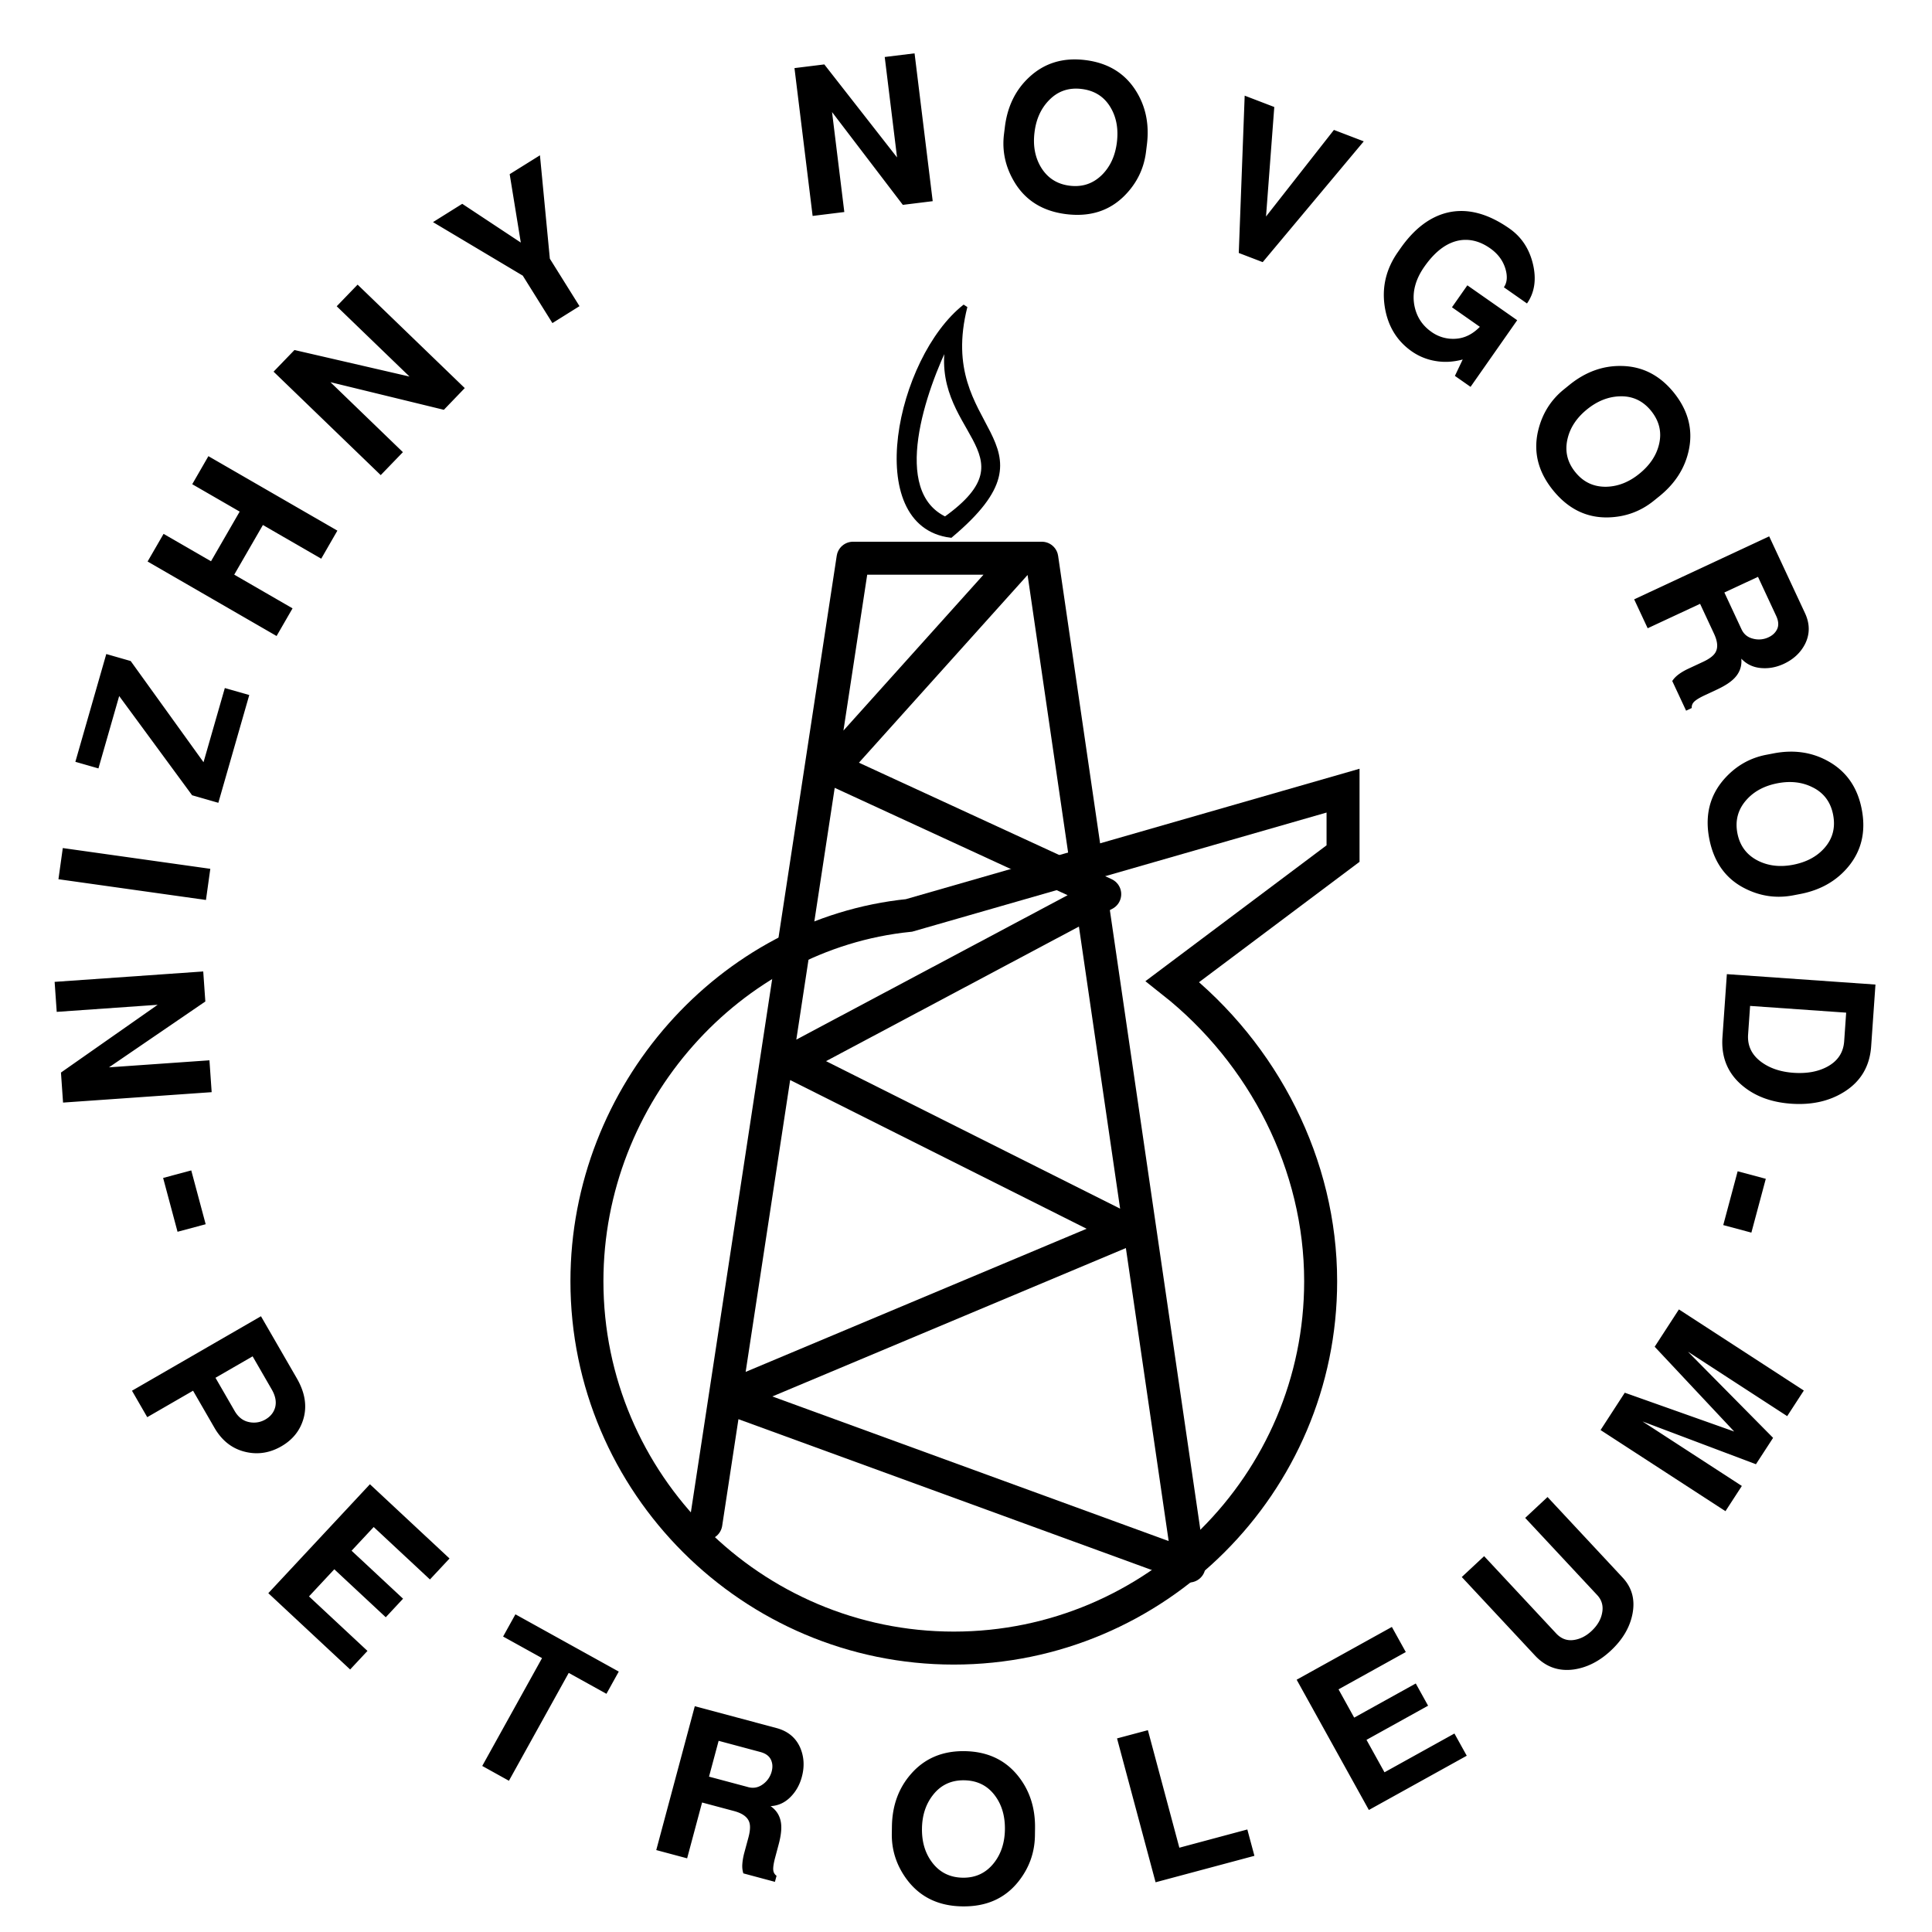
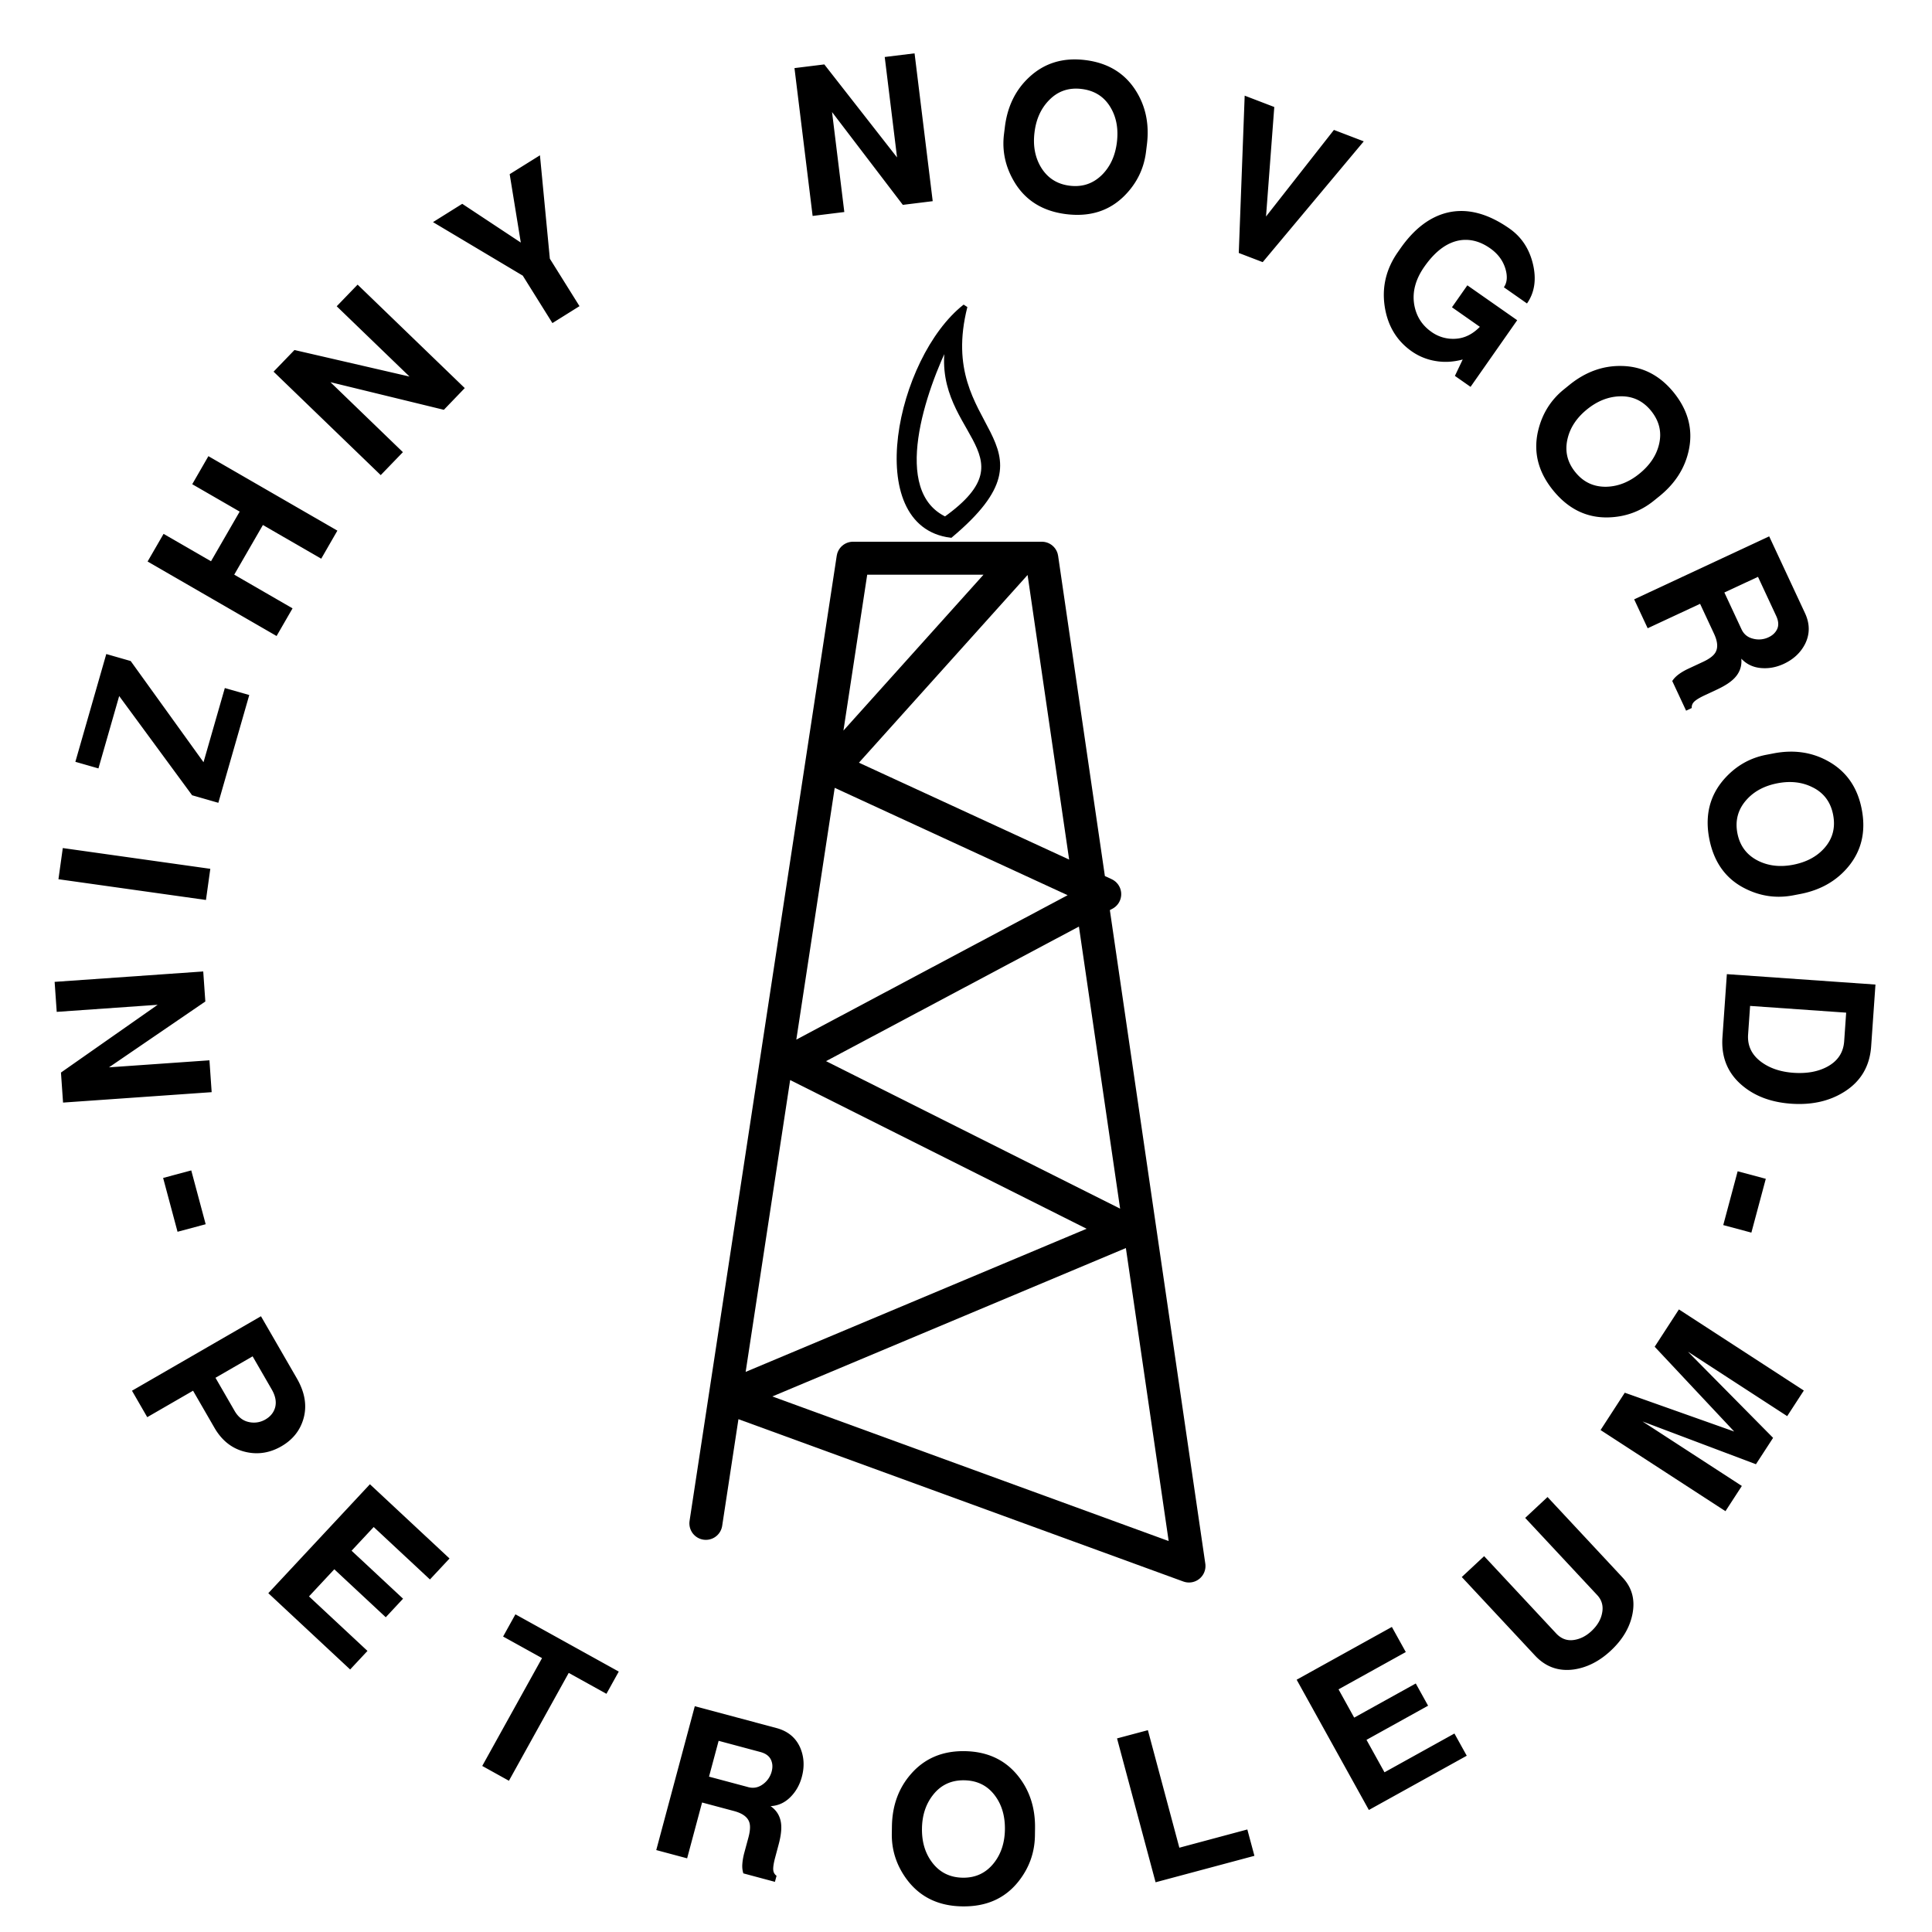
<svg xmlns="http://www.w3.org/2000/svg" width="2500" height="2500" viewBox="0 0 192.756 192.756">
  <path fill-rule="evenodd" clip-rule="evenodd" fill="#fff" d="M0 0h192.756v192.756H0V0z" />
  <path fill-rule="evenodd" clip-rule="evenodd" d="M20.52 122.142l-2.807.752-1.438-5.37 2.807-.752 1.438 5.37zM21.118 108.966l-14.827 1.039-.209-2.996 9.648-6.761-10.071.706-.209-2.993 14.827-1.038.209 2.996-9.613 6.57 10.024-.702.221 3.179zM20.549 89.79L5.831 87.72l.434-3.109 14.718 2.071-.434 3.108zM19.167 79.344l-7.276-9.9-2.07 7.221-2.302-.659 3.085-10.753 2.435.698 7.267 10.094 2.125-7.399 2.438.697-3.086 10.753-2.616-.752zM14.726 56.023l1.593-2.759 4.733 2.733 2.861-4.954-4.733-2.733 1.612-2.798 12.869 7.43-1.612 2.799-5.819-3.361-2.86 4.954 5.818 3.361-1.593 2.76-12.869-7.432zM37.985 47.403L27.294 37.081l2.085-2.16 11.478 2.648-7.264-7.012 2.085-2.16L46.369 38.72l-2.085 2.167-11.315-2.756 7.229 6.981-2.213 2.291zM55.115 32.235l-2.957-4.733-8.958-5.341 2.918-1.826L51.96 24.2l-1.109-6.823 3.02-1.883.988 10.318 2.958 4.733-2.702 1.69zM81.076 21.544L79.265 6.795l2.977-.368 7.257 9.28-1.229-10.02 2.977-.365 1.81 14.749-2.981.368-7.062-9.259 1.224 9.973-3.162.391zM106.381 21.366c-2.338-.287-4.066-1.356-5.178-3.213-.896-1.5-1.242-3.089-1.035-4.768l.088-.713c.252-2.047 1.062-3.706 2.432-4.974 1.512-1.407 3.371-1.977 5.582-1.705 2.225.271 3.891 1.268 5.004 2.98 1.023 1.578 1.406 3.392 1.154 5.438l-.088.713c-.207 1.694-.916 3.152-2.129 4.38-1.516 1.533-3.457 2.153-5.83 1.862zm.349-2.837c1.279.155 2.359-.217 3.256-1.124.803-.822 1.283-1.888 1.445-3.198.162-1.322-.039-2.474-.609-3.45-.631-1.093-1.6-1.721-2.906-1.88-1.295-.159-2.381.217-3.256 1.124-.803.822-1.287 1.888-1.445 3.198-.164 1.306.041 2.449.607 3.427.649 1.108 1.617 1.744 2.908 1.903zM123.592 25.238l.59-15.695 2.953 1.132-.824 10.924 6.775-8.637 2.976 1.14-10.082 12.051-2.388-.915zM139.723 24.781c1.354-1.931 2.893-3.113 4.617-3.551 1.973-.492 4.059.031 6.256 1.57 1.209.845 1.988 2.031 2.35 3.562.357 1.527.158 2.833-.598 3.915l-2.307-1.616c.318-.457.377-1.054.172-1.787-.24-.849-.756-1.555-1.559-2.113-.904-.632-1.83-.903-2.783-.814-1.365.144-2.617 1.027-3.756 2.651-.893 1.271-1.229 2.539-1.016 3.803.201 1.147.771 2.046 1.709 2.706a3.697 3.697 0 0 0 2.426.69c.885-.054 1.688-.45 2.412-1.19l-2.783-1.95 1.535-2.19 4.973 3.481-4.654 6.648-1.562-1.093.779-1.636c-.936.252-1.842.302-2.727.147a5.738 5.738 0 0 1-2.348-.954c-1.473-1.031-2.365-2.477-2.684-4.345-.336-2 .094-3.857 1.295-5.57l.253-.364zM154.949 48.915c-1.484-1.833-1.984-3.803-1.496-5.916.4-1.698 1.256-3.082 2.57-4.144l.559-.454c1.605-1.298 3.338-1.926 5.205-1.888 2.066.035 3.799.919 5.203 2.647 1.406 1.744 1.918 3.617 1.527 5.625-.361 1.845-1.346 3.415-2.945 4.713l-.562.454c-1.326 1.074-2.85 1.628-4.574 1.67-2.157.049-3.985-.854-5.487-2.707zm2.227-1.803c.807 1 1.848 1.481 3.119 1.45 1.148-.035 2.238-.465 3.26-1.295 1.035-.837 1.691-1.807 1.959-2.903.305-1.225.043-2.345-.783-3.373-.822-1.011-1.861-1.492-3.121-1.45-1.15.035-2.236.465-3.264 1.295-1.023.829-1.67 1.791-1.938 2.888-.31 1.249-.054 2.377.768 3.388zM163.041 59.796l13.471-6.284 3.57 7.655c.492 1.055.5 2.066.031 3.04-.443.888-1.152 1.562-2.137 2.023-.76.353-1.527.492-2.307.418s-1.426-.388-1.938-.934c.07.736-.152 1.38-.668 1.926-.375.399-.961.783-1.748 1.151l-1.221.57c-.465.217-.803.415-1.016.601-.213.187-.311.411-.291.675l-.564.267-1.381-2.958c.146-.236.361-.458.639-.667.279-.206.598-.391.947-.554l1.496-.698c.646-.302 1.062-.625 1.244-.965.252-.458.197-1.066-.154-1.826l-1.396-2.993-5.229 2.438-1.348-2.885zm9-.683l1.613 3.462.098.209c.229.492.611.807 1.15.938a2.243 2.243 0 0 0 1.543-.14c.418-.194.709-.477.873-.841.158-.368.123-.794-.105-1.287l-1.818-3.903-3.354 1.562zM170.535 83.685c-.449-2.314.039-4.288 1.457-5.923 1.152-1.314 2.555-2.132 4.215-2.454l.709-.136c2.023-.396 3.852-.136 5.48.775 1.807 1.004 2.924 2.597 3.346 4.779.43 2.202 0 4.093-1.287 5.683-1.186 1.458-2.791 2.384-4.814 2.779l-.709.136c-1.676.325-3.283.101-4.822-.675-1.926-.963-3.118-2.619-3.575-4.964zm2.807-.546c.248 1.264.938 2.178 2.078 2.748 1.031.508 2.193.64 3.488.388 1.307-.256 2.342-.802 3.094-1.644.844-.938 1.139-2.055.887-3.349-.248-1.275-.938-2.194-2.074-2.745-1.031-.512-2.193-.639-3.488-.388-1.295.252-2.318.799-3.07 1.64-.857.954-1.163 2.07-.915 3.35zM171.85 103.477l.439-6.287 14.826 1.039-.43 6.171c-.141 1.981-1.031 3.489-2.672 4.523-1.48.938-3.252 1.338-5.307 1.194-1.996-.14-3.631-.752-4.906-1.838-1.437-1.22-2.089-2.821-1.95-4.802zm2.757-3.117l-.199 2.854c-.076 1.116.357 2.023 1.303 2.729.857.636 1.928.996 3.211 1.089 1.332.094 2.457-.108 3.379-.604 1.051-.565 1.613-1.411 1.693-2.543l.199-2.853-9.586-.672zM173.367 116.858l2.807.752-1.438 5.369-2.806-.752 1.437-5.369zM13.168 138.753l12.869-7.431 3.582 6.202c.813 1.411 1.031 2.764.647 4.059-.345 1.167-1.078 2.069-2.19 2.713-1.128.651-2.299.845-3.508.578-1.353-.295-2.411-1.104-3.179-2.435l-2.128-3.687-4.57 2.64-1.523-2.639zm8.331-1.291l1.907 3.303c.356.616.83.988 1.423 1.112a2.265 2.265 0 0 0 1.651-.256c.497-.287.814-.678.961-1.17.159-.559.051-1.167-.33-1.826l-1.907-3.303-3.705 2.14zM26.77 158.952l10.137-10.868 7.942 7.407-1.953 2.093-5.613-5.232-2.206 2.364 5.136 4.787-1.725 1.852-5.136-4.787-2.523 2.706 5.834 5.439-1.729 1.852-8.164-7.613zM48.113 176.189l5.966-10.759-3.884-2.152 1.228-2.217 10.311 5.713-1.229 2.218-3.763-2.086-5.966 10.761-2.663-1.478zM65.475 184.582l3.845-14.354 8.156 2.182c1.124.303 1.907.946 2.349 1.931.396.911.458 1.888.175 2.938-.217.811-.605 1.488-1.159 2.035-.558.551-1.209.845-1.961.884.612.423.961 1.004 1.05 1.752.062.546-.02 1.236-.244 2.073l-.349 1.307c-.132.492-.198.88-.194 1.163.008.283.117.5.334.655l-.163.604-3.151-.845a2.445 2.445 0 0 1-.101-.915c.023-.349.085-.71.182-1.086l.431-1.593c.182-.689.205-1.213.058-1.573-.19-.485-.69-.834-1.496-1.051l-3.19-.853-1.492 5.57-3.08-.824zm5.264-7.326l3.683.984.225.062c.523.14 1.012.047 1.458-.279a2.27 2.27 0 0 0 .883-1.271c.121-.449.093-.853-.085-1.209-.178-.36-.527-.609-1.05-.748l-4.155-1.113-.959 3.574zM95.989 190.199c-2.357-.039-4.187-.927-5.489-2.652-1.046-1.398-1.554-2.945-1.523-4.632l.011-.721c.036-2.062.667-3.795 1.9-5.202 1.356-1.558 3.147-2.317 5.373-2.279 2.24.039 4 .854 5.287 2.442 1.184 1.465 1.752 3.226 1.717 5.287l-.01.721c-.031 1.706-.586 3.229-1.664 4.578-1.351 1.683-3.214 2.501-5.602 2.458zm.05-2.861c1.283.023 2.326-.461 3.117-1.457.713-.899 1.08-2.012 1.104-3.326.023-1.333-.297-2.457-.965-3.368-.74-1.02-1.771-1.543-3.089-1.566-1.298-.022-2.341.466-3.116 1.458-.713.903-1.082 2.012-1.104 3.329-.023 1.318.298 2.431.965 3.342.755 1.038 1.786 1.564 3.088 1.588zM111.447 173.441l3.078-.821 3.139 11.726 6.783-1.819.707 2.629-9.861 2.64-3.846-14.355zM136.572 180.582l-7.205-12.997 9.5-5.265 1.389 2.505-6.711 3.721 1.562 2.822 6.145-3.407 1.228 2.217-6.144 3.407 1.795 3.237 6.978-3.869 1.229 2.217-9.766 5.412zM153.156 165.182l-7.314-7.842 2.229-2.081 7.186 7.706c.486.522 1.059.744 1.715.662.654-.081 1.26-.384 1.812-.898.566-.531.916-1.109 1.047-1.741.16-.717 0-1.333-.477-1.845l-7.186-7.702 2.229-2.082 7.186 7.706.318.342c.941 1.012 1.26 2.24.957 3.686-.275 1.318-.992 2.516-2.15 3.594-1.145 1.069-2.385 1.693-3.717 1.88-1.509.196-2.788-.265-3.835-1.385zM173.785 148.254l-1.635 2.516-12.462-8.094 2.417-3.725 10.916 3.872-7.933-8.458 2.418-3.724 12.463 8.092-1.66 2.555-9.909-6.434 8.502 8.601-1.711 2.632-11.314-4.268 9.908 6.435z" />
  <path fill-rule="evenodd" clip-rule="evenodd" fill="#fff" d="M69.231 151.986l14.577-96.293h18.94l14.576 100.549-48.093-4.256z" />
  <path fill="none" stroke="#000" stroke-width="3.291" stroke-linecap="round" stroke-linejoin="round" stroke-miterlimit="2.613" d="M70.425 151.986l14.683-96.293h18.833l14.684 100.549-46.072-16.811 39.795-16.705-33.517-16.812 31.388-16.705-27.238-12.555 18.833-20.961" />
-   <path d="M116.973 97.929l17.023-12.768v-6.278L90.692 91.332c-17.876 1.809-32.134 17.769-32.134 36.496 0 20.216 16.492 36.602 36.603 36.602 20.109 0 36.601-16.386 36.601-36.602 0-11.599-5.639-22.664-14.789-29.899z" fill="none" stroke="#000" stroke-width="3.291" stroke-miterlimit="2.613" />
  <path d="M94.309 51.794c-5.754-2.697-2.158-12.946.359-17.981-1.977 9.17 8.992 11.328-.359 17.981zm.539 1.618c11.328-9.53-1.798-10.069 1.438-22.836-6.652 5.215-10.069 21.757-1.438 22.836z" fill-rule="evenodd" clip-rule="evenodd" stroke="#000" stroke-width=".47" stroke-miterlimit="2.613" />
</svg>